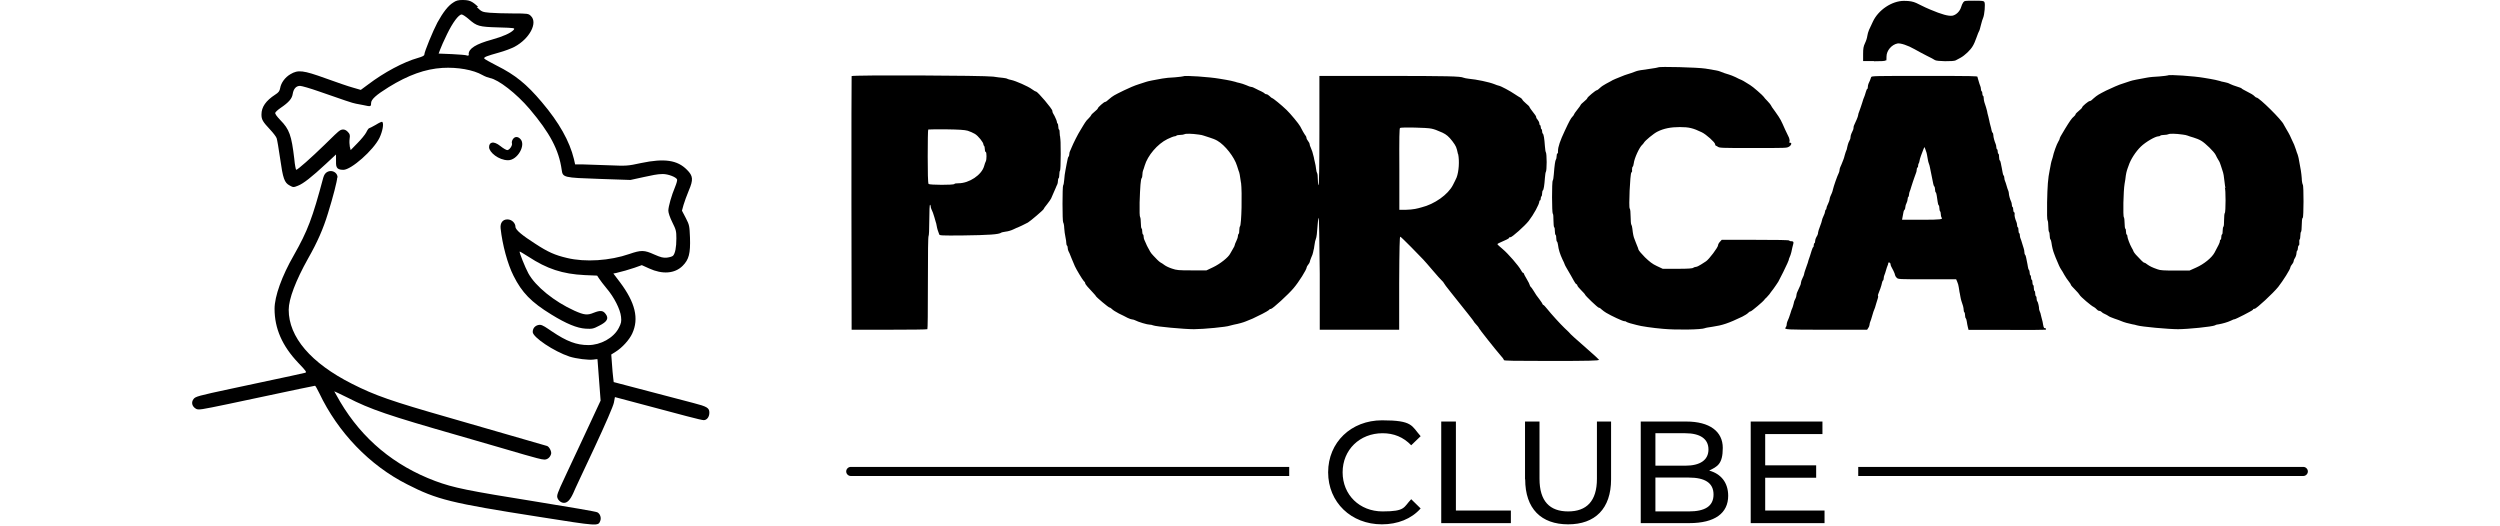
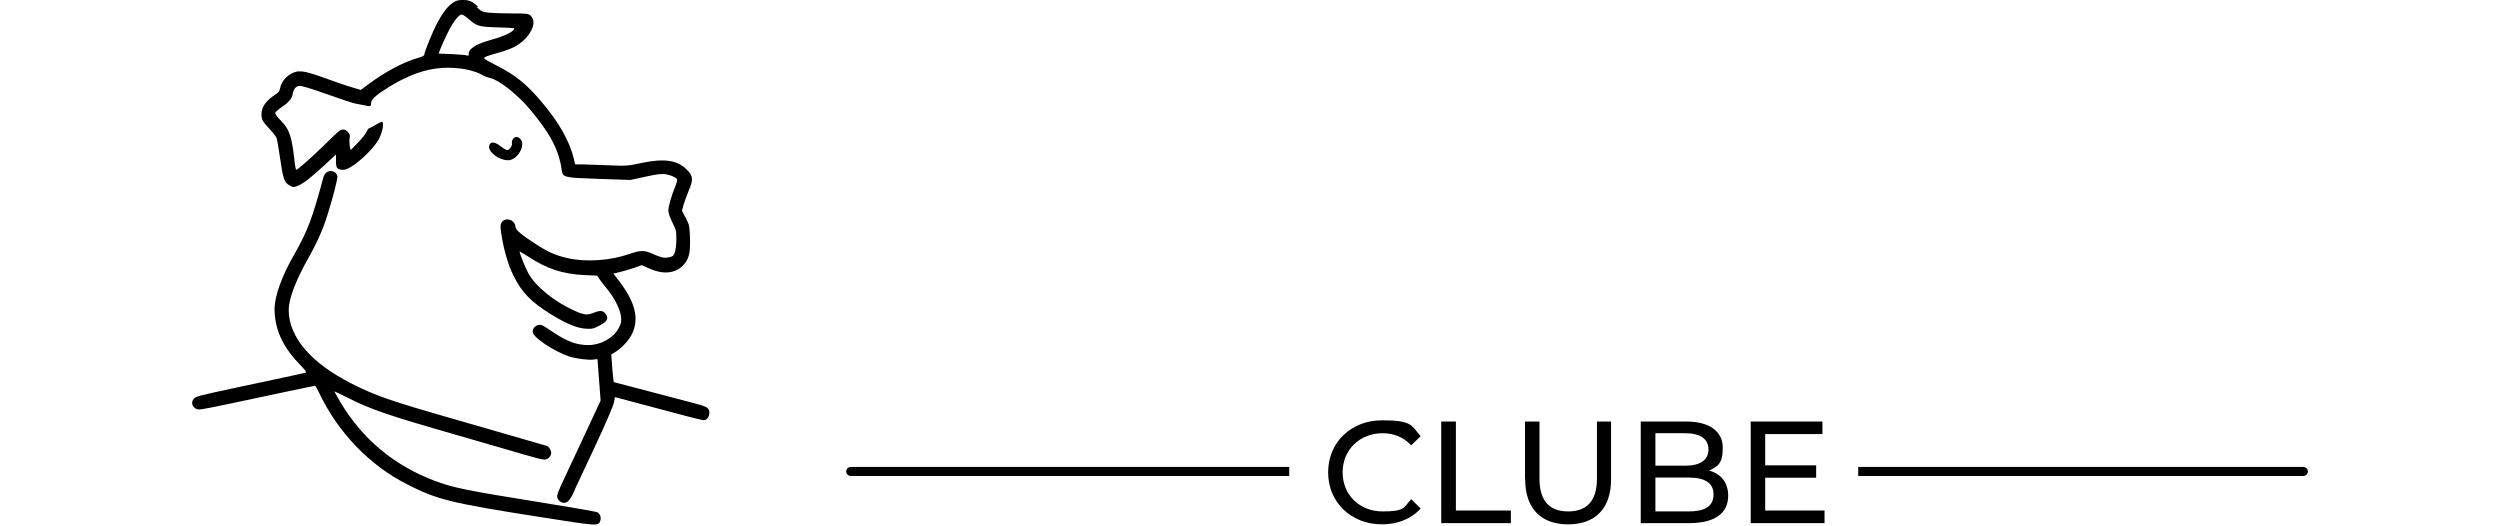
<svg xmlns="http://www.w3.org/2000/svg" fill="none" height="100%" overflow="visible" preserveAspectRatio="none" style="display: block;" viewBox="0 0 233 49" width="100%">
  <g id="Plan">
    <g id="logo_">
      <g id="Vector">
-         <path d="M174.651 5.694H173.642V5.043C173.642 4.506 173.675 4.327 173.821 4.018C173.919 3.823 174.017 3.514 174.033 3.351C174.049 3.205 174.13 2.928 174.195 2.782C174.261 2.635 174.423 2.277 174.553 2.017C175.058 0.927 176.327 0.081 177.449 0.081C178.572 0.081 178.572 0.342 179.905 0.895C180.979 1.35 181.597 1.513 181.955 1.464C182.313 1.399 182.655 1.057 182.769 0.683C182.817 0.504 182.915 0.293 182.98 0.211C183.094 0.065 183.159 0.065 183.989 0.065C184.786 0.065 184.883 0.081 184.948 0.195C185.046 0.374 184.949 1.383 184.835 1.643C184.786 1.741 184.688 2.05 184.623 2.326C184.558 2.586 184.493 2.847 184.46 2.879C184.428 2.928 184.314 3.188 184.216 3.481C184.119 3.774 183.956 4.148 183.859 4.295C183.647 4.669 183.11 5.173 182.72 5.385C182.557 5.466 182.346 5.58 182.264 5.629C182.069 5.742 180.475 5.726 180.328 5.596C180.263 5.547 179.938 5.368 179.564 5.189C179.206 5.01 178.702 4.734 178.441 4.587C177.823 4.23 177.124 4.002 176.847 4.051C176.294 4.164 175.822 4.718 175.822 5.271C175.822 5.824 175.79 5.58 175.741 5.629C175.692 5.694 175.334 5.71 174.651 5.71M166.712 24.174C166.875 23.783 166.908 23.702 166.956 23.491C166.989 23.295 167.086 22.905 167.135 22.726C167.184 22.563 167.135 22.482 166.973 22.482C166.81 22.482 166.777 22.45 166.761 22.417C166.729 22.368 165.606 22.352 163.589 22.352H160.465L160.303 22.531C160.205 22.628 160.124 22.775 160.124 22.856C160.124 23.051 159.278 24.174 159.001 24.353C158.936 24.385 158.741 24.532 158.546 24.646C158.351 24.776 158.139 24.873 158.058 24.873C157.976 24.873 157.863 24.922 157.814 24.955C157.749 25.02 157.358 25.052 156.35 25.052H154.967L154.414 24.792C153.991 24.597 153.731 24.385 153.308 23.979C152.999 23.669 152.738 23.36 152.706 23.263C152.689 23.181 152.641 23.035 152.592 22.938C152.559 22.856 152.494 22.71 152.462 22.612C152.429 22.515 152.364 22.368 152.332 22.27C152.25 22.092 152.185 21.782 152.136 21.311C152.12 21.132 152.071 20.969 152.039 20.937C152.006 20.904 151.974 20.562 151.974 20.188C151.974 19.814 151.941 19.473 151.892 19.44C151.778 19.342 151.925 16.219 152.039 16.089C152.153 15.959 152.104 15.926 152.104 15.796C152.104 15.666 152.136 15.552 152.169 15.536C152.201 15.519 152.25 15.373 152.266 15.227C152.315 14.755 152.803 13.697 153.064 13.486C153.112 13.437 153.177 13.372 153.21 13.307C153.308 13.112 154.137 12.428 154.479 12.266C155.065 11.973 155.715 11.843 156.561 11.843C157.423 11.843 157.798 11.941 158.611 12.331C159.018 12.526 159.847 13.274 159.847 13.437C159.847 13.6 159.945 13.567 160.059 13.649C160.254 13.795 160.287 13.795 163.377 13.795C166.468 13.795 166.517 13.795 166.712 13.681C166.924 13.584 167.038 13.307 166.859 13.307C166.68 13.307 166.794 13.226 166.794 13.128C166.794 13.03 166.761 12.9 166.729 12.819C166.696 12.754 166.533 12.412 166.371 12.071C166.224 11.713 166.029 11.322 165.964 11.192C165.899 11.062 165.671 10.704 165.443 10.395C165.216 10.102 165.037 9.826 165.037 9.793C165.037 9.761 164.89 9.598 164.728 9.419C164.565 9.256 164.402 9.077 164.386 9.029C164.337 8.931 163.345 8.052 163.101 7.922C162.987 7.857 162.792 7.743 162.678 7.662C162.564 7.581 162.401 7.499 162.304 7.451C162.206 7.418 161.962 7.304 161.751 7.19C161.539 7.093 161.263 6.979 161.132 6.946C160.921 6.897 160.579 6.767 160.287 6.653C160.124 6.588 159.945 6.556 158.953 6.393C158.221 6.279 154.642 6.182 154.544 6.279C154.511 6.296 154.186 6.361 153.812 6.409C152.982 6.523 152.673 6.572 152.494 6.637C152.218 6.751 151.86 6.865 151.648 6.93C151.534 6.963 151.307 7.044 151.16 7.109C151.014 7.174 150.737 7.288 150.558 7.353C150.379 7.434 150.184 7.516 150.135 7.564C150.07 7.597 149.875 7.711 149.68 7.808C149.485 7.906 149.224 8.085 149.111 8.199C148.997 8.313 148.867 8.41 148.818 8.41C148.72 8.41 147.956 9.045 147.939 9.142C147.939 9.191 147.793 9.338 147.63 9.468C147.468 9.598 147.321 9.744 147.321 9.777C147.321 9.809 147.175 10.005 146.996 10.232C146.817 10.444 146.687 10.655 146.687 10.688C146.687 10.72 146.622 10.802 146.557 10.867C146.41 11.013 146.264 11.274 145.841 12.184C145.401 13.112 145.206 13.697 145.206 14.055C145.206 14.413 145.174 14.267 145.141 14.299C145.109 14.316 145.076 14.446 145.076 14.576C145.076 14.706 145.044 14.836 145.011 14.869C144.946 14.95 144.881 15.389 144.816 16.235C144.8 16.528 144.751 16.788 144.718 16.821C144.621 16.918 144.637 19.863 144.718 19.912C144.767 19.928 144.783 20.221 144.783 20.546C144.783 20.872 144.816 21.164 144.848 21.181C144.897 21.197 144.913 21.36 144.913 21.538C144.913 21.717 144.946 21.864 144.979 21.896C145.027 21.913 145.044 22.059 145.044 22.205C145.044 22.352 145.076 22.498 145.109 22.515C145.141 22.531 145.19 22.677 145.206 22.824C145.255 23.263 145.402 23.702 145.613 24.158C145.727 24.385 145.824 24.597 145.824 24.629C145.824 24.662 145.922 24.841 146.036 25.036C146.345 25.557 146.508 25.849 146.687 26.175C146.768 26.321 146.866 26.468 146.914 26.484C146.979 26.5 147.012 26.565 147.012 26.614C147.012 26.663 147.175 26.858 147.37 27.053C147.565 27.248 147.728 27.427 147.728 27.46C147.728 27.541 148.915 28.68 149.013 28.68C149.111 28.68 149.176 28.761 149.273 28.843C149.371 28.94 149.566 29.07 149.696 29.152C150.184 29.445 151.242 29.933 151.372 29.933C151.502 29.933 151.518 29.949 151.551 29.981C151.583 30.014 151.762 30.079 151.925 30.128C152.104 30.177 152.38 30.242 152.543 30.291C152.917 30.404 154.04 30.567 154.999 30.648C156.203 30.762 158.595 30.73 158.904 30.583C158.953 30.551 159.278 30.502 159.603 30.453C160.514 30.323 161.1 30.128 162.385 29.51C162.613 29.396 162.873 29.233 162.938 29.152C163.003 29.087 163.085 29.022 163.15 29.022C163.247 29.022 164.386 28.046 164.435 27.948C164.435 27.915 164.549 27.802 164.646 27.72C164.744 27.623 164.858 27.492 164.907 27.427C164.955 27.362 165.118 27.118 165.281 26.923C165.427 26.712 165.639 26.419 165.736 26.256C165.931 25.915 166.485 24.776 166.582 24.548C166.615 24.467 166.68 24.304 166.729 24.19M98.794 12.819C98.843 12.851 98.859 13.437 98.859 14.364C98.859 15.292 98.827 15.877 98.794 15.91C98.762 15.926 98.729 16.089 98.729 16.268C98.729 16.447 98.697 16.593 98.664 16.609C98.632 16.626 98.599 16.739 98.599 16.87C98.599 17 98.567 17.13 98.534 17.195C98.501 17.26 98.436 17.39 98.404 17.488C98.371 17.585 98.257 17.813 98.176 18.008C98.095 18.204 97.997 18.415 97.965 18.496C97.932 18.578 97.753 18.822 97.591 19.033C97.412 19.245 97.265 19.456 97.265 19.489C97.265 19.554 96.029 20.611 95.801 20.741C95.557 20.872 94.89 21.197 94.858 21.197C94.825 21.197 94.662 21.278 94.451 21.376C94.256 21.473 93.93 21.571 93.735 21.587C93.54 21.62 93.345 21.652 93.312 21.685C93.101 21.848 92.19 21.913 89.668 21.945C87.716 21.961 87.57 21.945 87.537 21.848C87.521 21.782 87.472 21.652 87.439 21.571C87.374 21.425 87.293 21.067 87.277 20.937C87.277 20.888 87.244 20.79 87.212 20.692C87.179 20.595 87.114 20.383 87.082 20.237C87 19.944 86.903 19.684 86.805 19.489C86.772 19.424 86.74 19.294 86.74 19.228C86.74 19.163 86.707 19.082 86.675 19.082C86.642 19.082 86.61 19.603 86.61 20.514C86.61 21.425 86.577 21.961 86.545 21.994C86.496 22.026 86.48 23.491 86.48 26.321C86.48 29.152 86.463 30.648 86.431 30.681C86.398 30.713 84.788 30.73 82.868 30.73H79.371C79.371 30.713 79.354 18.952 79.354 18.952C79.354 12.477 79.354 7.141 79.371 7.093C79.403 6.979 91.701 7.028 92.564 7.141C92.873 7.19 93.279 7.239 93.475 7.255C93.67 7.272 93.865 7.32 93.898 7.353C93.947 7.385 94.093 7.418 94.239 7.451C94.646 7.532 95.834 8.052 96.175 8.313C96.338 8.443 96.533 8.54 96.566 8.54C96.712 8.54 98.079 10.151 98.079 10.33C98.079 10.509 98.176 10.59 98.29 10.818C98.404 11.046 98.501 11.29 98.501 11.355C98.501 11.42 98.534 11.501 98.567 11.518C98.599 11.534 98.632 11.664 98.632 11.794C98.632 11.924 98.664 12.054 98.697 12.071C98.746 12.087 98.762 12.25 98.762 12.428C98.762 12.607 98.794 12.754 98.827 12.786M91.848 14.153C91.815 14.137 91.783 14.007 91.783 13.876C91.783 13.746 91.75 13.616 91.718 13.6C91.685 13.584 91.653 13.502 91.653 13.453C91.653 13.274 91.165 12.656 90.856 12.477C90.693 12.38 90.4 12.25 90.189 12.184C89.896 12.103 89.359 12.071 88.188 12.054C87.293 12.054 86.545 12.054 86.512 12.071C86.48 12.103 86.463 13.226 86.463 14.592C86.463 15.959 86.48 17.081 86.545 17.146C86.642 17.244 88.887 17.26 88.952 17.146C88.969 17.097 89.147 17.081 89.326 17.081C90.335 17.081 91.49 16.3 91.718 15.487C91.767 15.292 91.848 15.08 91.88 15.031C91.962 14.869 91.962 14.218 91.88 14.169M148.997 33.544C149.013 33.609 148.102 33.642 144.588 33.642C141.074 33.642 140.163 33.625 140.163 33.56C140.163 33.495 140.017 33.3 139.822 33.089C139.366 32.568 137.837 30.632 137.837 30.583C137.837 30.535 137.772 30.486 137.723 30.404C137.658 30.323 137.544 30.209 137.479 30.128C137.414 30.047 137.349 29.981 137.349 29.949C137.349 29.916 136.731 29.136 135.234 27.265C134.86 26.809 134.551 26.386 134.551 26.354C134.551 26.321 134.47 26.24 134.388 26.159C134.291 26.077 133.916 25.654 133.542 25.215C133.168 24.776 132.761 24.304 132.648 24.19C132.534 24.076 132.013 23.539 131.509 23.019C130.988 22.498 130.549 22.059 130.5 22.059C130.451 22.059 130.419 23.084 130.403 26.386V30.73H123.001V25.508C122.968 22.384 122.936 20.302 122.903 20.302C122.871 20.302 122.822 20.579 122.806 20.92C122.757 21.669 122.708 22.124 122.627 22.303C122.594 22.384 122.545 22.563 122.529 22.726C122.513 22.872 122.464 23.068 122.464 23.149C122.448 23.23 122.399 23.377 122.383 23.507C122.366 23.621 122.285 23.849 122.204 24.011C122.139 24.174 122.073 24.353 122.073 24.402C122.073 24.45 122.008 24.564 121.927 24.662C121.846 24.759 121.781 24.873 121.781 24.922C121.781 25.117 121.049 26.289 120.561 26.858C120.089 27.427 118.592 28.794 118.446 28.794C118.299 28.794 118.332 28.843 118.267 28.892C118.12 29.022 117.258 29.461 116.754 29.689C116.526 29.786 116.233 29.9 116.119 29.949C115.892 30.047 115.436 30.177 114.997 30.258C114.851 30.291 114.672 30.339 114.607 30.356C114.346 30.47 112.15 30.681 111.272 30.681C110.361 30.681 107.725 30.437 107.465 30.323C107.367 30.274 107.237 30.258 107.156 30.258C106.928 30.258 106.099 30.014 105.757 29.835C105.692 29.802 105.578 29.77 105.513 29.77C105.448 29.77 105.253 29.705 105.09 29.624C104.927 29.542 104.569 29.347 104.277 29.217C104 29.07 103.707 28.892 103.642 28.81C103.561 28.729 103.463 28.664 103.414 28.664C103.317 28.664 102.178 27.704 102.129 27.59C102.129 27.558 101.999 27.427 101.885 27.297C101.446 26.842 101.137 26.484 101.137 26.402C101.137 26.321 101.088 26.256 101.007 26.191C100.86 26.028 100.307 25.101 100.177 24.808C100.096 24.629 99.982 24.353 99.868 24.076C99.705 23.653 99.64 23.507 99.575 23.393C99.543 23.328 99.51 23.198 99.51 23.1C99.51 23.003 99.478 22.905 99.445 22.889C99.412 22.872 99.38 22.759 99.38 22.661C99.38 22.563 99.347 22.287 99.299 22.092C99.25 21.88 99.201 21.506 99.185 21.246C99.185 21.002 99.12 20.758 99.087 20.725C99.006 20.628 99.006 17.358 99.087 17.276C99.12 17.244 99.168 17.016 99.185 16.756C99.201 16.495 99.25 16.105 99.299 15.877C99.347 15.649 99.396 15.373 99.412 15.275C99.494 14.82 99.543 14.641 99.591 14.592C99.624 14.576 99.656 14.478 99.656 14.381C99.656 14.283 99.689 14.153 99.722 14.088C99.754 14.023 99.819 13.893 99.852 13.795C100.047 13.323 100.454 12.51 100.714 12.103C100.86 11.843 101.056 11.55 101.121 11.436C101.186 11.322 101.348 11.127 101.478 11.013C101.592 10.899 101.706 10.753 101.706 10.72C101.706 10.688 101.853 10.541 102.015 10.411C102.178 10.281 102.324 10.135 102.324 10.086C102.324 10.005 102.894 9.5 102.991 9.5C103.089 9.5 103.187 9.386 103.366 9.24C103.756 8.915 103.788 8.898 104.748 8.427C105.171 8.215 105.789 7.955 106.115 7.857C106.44 7.743 106.766 7.646 106.814 7.63C106.928 7.581 107.644 7.434 108.327 7.32C108.555 7.272 109.092 7.223 109.498 7.207C109.905 7.174 110.263 7.125 110.296 7.109C110.393 7.011 112.752 7.174 113.663 7.337C114.59 7.483 115.062 7.597 115.143 7.63C115.192 7.662 115.355 7.695 115.501 7.727C115.664 7.76 115.957 7.857 116.152 7.939C116.347 8.036 116.559 8.101 116.608 8.101C116.705 8.101 116.819 8.15 117.128 8.313C117.193 8.345 117.372 8.443 117.535 8.508C117.697 8.589 117.844 8.671 117.876 8.719C117.893 8.752 117.974 8.785 118.039 8.785C118.104 8.785 118.234 8.866 118.332 8.963C118.43 9.061 118.527 9.142 118.56 9.142C118.641 9.142 119.438 9.793 119.91 10.249C120.268 10.59 121.049 11.534 121.179 11.778C121.228 11.859 121.341 12.071 121.439 12.266C121.553 12.461 121.667 12.64 121.699 12.672C121.732 12.721 121.764 12.786 121.764 12.851C121.764 12.916 121.829 13.047 121.911 13.144C121.992 13.242 122.057 13.372 122.057 13.437C122.057 13.502 122.106 13.649 122.171 13.779C122.269 13.99 122.35 14.234 122.448 14.657C122.448 14.739 122.513 14.934 122.545 15.113C122.594 15.292 122.643 15.568 122.659 15.747C122.675 15.926 122.724 16.089 122.757 16.138C122.789 16.17 122.822 16.43 122.822 16.707C122.822 16.983 122.854 17.244 122.887 17.26C122.936 17.293 122.968 15.552 122.968 12.184V7.076C122.984 7.076 128.987 7.076 128.987 7.076C134.958 7.076 136.129 7.109 136.389 7.239C136.47 7.272 136.698 7.32 136.877 7.337C137.609 7.402 138.781 7.646 139.269 7.841C139.415 7.906 139.61 7.971 139.692 7.987C139.887 8.02 140.765 8.492 141.188 8.785C141.4 8.931 141.627 9.061 141.709 9.11C141.774 9.142 141.855 9.224 141.888 9.289C141.904 9.354 142.067 9.5 142.229 9.647C142.392 9.777 142.538 9.923 142.538 9.956C142.538 9.988 142.62 10.102 142.701 10.216C143.108 10.737 143.173 10.834 143.173 10.916C143.173 10.997 143.238 11.078 143.319 11.176C143.401 11.274 143.466 11.42 143.466 11.501C143.466 11.583 143.498 11.664 143.531 11.664C143.563 11.664 143.596 11.745 143.596 11.827C143.596 11.908 143.628 12.022 143.661 12.038C143.71 12.054 143.726 12.152 143.726 12.25C143.726 12.347 143.758 12.428 143.791 12.461C143.872 12.51 143.937 12.916 143.986 13.632C144.002 13.925 144.051 14.185 144.084 14.218C144.116 14.267 144.149 14.657 144.149 15.113C144.149 15.568 144.116 15.959 144.084 15.991C144.051 16.024 144.002 16.3 143.986 16.577C143.937 17.276 143.872 17.699 143.791 17.748C143.758 17.764 143.726 17.895 143.726 18.025C143.726 18.155 143.693 18.285 143.661 18.301C143.628 18.317 143.596 18.415 143.596 18.513C143.596 18.61 143.563 18.675 143.531 18.675C143.498 18.675 143.466 18.724 143.466 18.773C143.466 19.033 142.929 20.009 142.473 20.595C142.099 21.067 140.928 22.108 140.781 22.108C140.635 22.108 140.651 22.14 140.635 22.189C140.586 22.254 140.424 22.336 139.757 22.628C139.643 22.677 139.561 22.726 139.561 22.759C139.561 22.791 139.773 22.986 140.049 23.214C140.554 23.637 141.53 24.759 141.758 25.182C141.823 25.313 141.904 25.427 141.953 25.427C142.002 25.427 142.018 25.459 142.018 25.491C142.018 25.524 142.148 25.768 142.294 26.012C142.441 26.256 142.571 26.516 142.571 26.565C142.571 26.614 142.62 26.695 142.669 26.744C142.734 26.793 142.847 26.972 142.961 27.151C143.059 27.33 143.287 27.671 143.466 27.883C143.628 28.094 143.775 28.322 143.775 28.355C143.775 28.387 143.807 28.42 143.84 28.42C143.872 28.42 144.035 28.582 144.198 28.794C144.572 29.266 145.418 30.193 145.808 30.567C145.971 30.713 146.15 30.892 146.199 30.941C146.345 31.137 146.866 31.592 147.923 32.519C148.525 33.04 149.013 33.495 149.045 33.544M115.664 17.065C115.566 16.349 115.518 16.073 115.436 15.91C115.404 15.829 115.339 15.633 115.29 15.454C115.046 14.641 114.167 13.518 113.452 13.112C113.289 13.014 112.964 12.884 112.736 12.819C112.508 12.754 112.264 12.672 112.183 12.64C112.101 12.607 111.906 12.559 111.727 12.542C111.06 12.445 110.491 12.445 110.393 12.51C110.344 12.542 110.149 12.575 109.987 12.575C109.824 12.575 109.677 12.607 109.645 12.64C109.629 12.672 109.531 12.705 109.466 12.705C109.401 12.705 109.092 12.819 108.799 12.965C107.872 13.421 106.961 14.495 106.684 15.438C106.635 15.617 106.57 15.812 106.538 15.877C106.505 15.942 106.473 16.121 106.473 16.268C106.473 16.414 106.44 16.561 106.408 16.593C106.31 16.691 106.261 17.39 106.212 18.87C106.196 19.716 106.212 20.188 106.261 20.237C106.294 20.27 106.326 20.514 106.326 20.774C106.326 21.034 106.359 21.278 106.391 21.294C106.44 21.311 106.456 21.441 106.456 21.571C106.456 21.701 106.489 21.831 106.521 21.848C106.57 21.864 106.587 21.961 106.587 22.059C106.587 22.157 106.619 22.287 106.652 22.352C106.684 22.417 106.749 22.563 106.798 22.677C106.847 22.791 106.928 22.986 106.993 23.084C107.058 23.181 107.14 23.36 107.188 23.442C107.237 23.539 107.367 23.702 107.481 23.816C107.595 23.93 107.758 24.109 107.855 24.206C107.953 24.32 108.099 24.418 108.165 24.467C108.246 24.499 108.409 24.613 108.539 24.711C108.669 24.808 108.978 24.955 109.238 25.036C109.661 25.182 109.824 25.199 111.076 25.199H112.443L113.061 24.906C113.712 24.597 114.493 23.979 114.655 23.637C114.704 23.539 114.834 23.328 114.916 23.181C115.013 23.035 115.078 22.889 115.078 22.84C115.078 22.791 115.143 22.628 115.225 22.466C115.306 22.303 115.371 22.108 115.371 22.01C115.371 21.913 115.404 21.831 115.436 21.799C115.485 21.782 115.501 21.62 115.501 21.457C115.501 21.294 115.534 21.132 115.566 21.099C115.713 20.937 115.778 17.927 115.664 17M135.885 14.364C135.738 13.697 135.722 13.649 135.364 13.161C135.023 12.721 134.811 12.542 134.437 12.363C133.884 12.119 133.705 12.054 133.412 11.989C133.022 11.892 130.598 11.843 130.484 11.924C130.419 11.973 130.403 12.786 130.419 15.763V19.554C130.435 19.554 131.004 19.554 131.004 19.554C131.314 19.554 131.704 19.505 131.883 19.473C132.062 19.44 132.322 19.375 132.485 19.326C133.689 19.033 134.958 18.139 135.413 17.244C135.559 16.967 135.706 16.658 135.755 16.544C135.966 15.991 136.031 15.015 135.901 14.364M190.658 30.6C190.707 30.665 190.707 30.697 190.642 30.73C190.577 30.746 188.95 30.762 186.998 30.746H183.468C183.468 30.73 183.403 30.486 183.403 30.486C183.371 30.356 183.322 30.112 183.305 29.965C183.289 29.819 183.24 29.689 183.208 29.656C183.175 29.64 183.143 29.51 183.143 29.38C183.143 29.249 183.11 29.119 183.078 29.103C183.045 29.087 183.013 28.973 183.013 28.875C183.013 28.696 182.931 28.387 182.801 28.046C182.769 27.964 182.736 27.785 182.704 27.623C182.687 27.476 182.638 27.281 182.622 27.2C182.622 27.118 182.573 26.939 182.557 26.777C182.541 26.63 182.476 26.386 182.411 26.256L182.313 26.028H179.613C176.928 26.028 176.912 26.028 176.766 25.882C176.684 25.801 176.619 25.687 176.619 25.638C176.619 25.589 176.554 25.41 176.473 25.247C176.392 25.101 176.294 24.906 176.262 24.841C176.229 24.776 176.196 24.678 176.196 24.613C176.196 24.548 176.148 24.499 176.099 24.467C176.034 24.45 175.985 24.467 175.985 24.532C175.985 24.597 175.952 24.694 175.92 24.759C175.887 24.825 175.822 25.02 175.773 25.199C175.725 25.378 175.66 25.573 175.627 25.638C175.595 25.703 175.562 25.833 175.562 25.931C175.562 26.028 175.529 26.126 175.497 26.142C175.464 26.159 175.416 26.272 175.399 26.37C175.367 26.581 175.155 27.183 175.058 27.395C175.025 27.46 175.009 27.541 175.041 27.59C175.058 27.623 175.041 27.72 175.009 27.818C174.976 27.915 174.911 28.127 174.862 28.29C174.781 28.599 174.732 28.745 174.602 29.054C174.57 29.152 174.505 29.363 174.456 29.542C174.407 29.721 174.342 29.916 174.309 29.981C174.277 30.047 174.244 30.177 174.244 30.242C174.244 30.307 174.195 30.47 174.13 30.551L174.017 30.73H170.226C166.468 30.73 166.224 30.73 166.436 30.502C166.468 30.453 166.517 30.356 166.517 30.258C166.517 30.16 166.55 30.047 166.582 29.965C166.68 29.754 166.777 29.51 166.875 29.184C166.924 29.005 166.989 28.826 167.005 28.794C167.054 28.729 167.152 28.387 167.184 28.241C167.184 28.143 167.282 27.915 167.363 27.769C167.396 27.704 167.428 27.574 167.428 27.509C167.428 27.444 167.461 27.314 167.493 27.248C167.526 27.183 167.591 27.037 167.64 26.923C167.688 26.809 167.753 26.663 167.786 26.598C167.819 26.533 167.851 26.419 167.851 26.337C167.851 26.256 167.916 26.077 167.997 25.915C168.079 25.768 168.144 25.589 168.144 25.54C168.144 25.459 168.258 25.134 168.42 24.678C168.453 24.597 168.518 24.418 168.551 24.255C168.599 24.109 168.664 23.914 168.697 23.832C168.73 23.751 168.795 23.539 168.843 23.36C168.908 23.181 168.957 23.035 168.99 23.035C169.022 23.035 169.039 22.954 169.039 22.872C169.039 22.791 169.071 22.677 169.104 22.661C169.152 22.645 169.169 22.563 169.169 22.482C169.169 22.401 169.201 22.287 169.234 22.205C169.283 22.124 169.331 21.994 169.38 21.929C169.429 21.848 169.445 21.734 169.445 21.669C169.445 21.604 169.527 21.343 169.624 21.099C169.722 20.855 169.803 20.595 169.803 20.546C169.803 20.497 169.868 20.302 169.95 20.139C170.031 19.993 170.096 19.782 170.096 19.716C170.096 19.651 170.129 19.554 170.161 19.538C170.21 19.521 170.226 19.44 170.226 19.391C170.226 19.342 170.291 19.147 170.373 19.001C170.454 18.838 170.519 18.643 170.519 18.578C170.519 18.513 170.552 18.399 170.584 18.317C170.698 18.09 170.796 17.846 170.828 17.667C170.893 17.374 171.235 16.382 171.381 16.105C171.414 16.04 171.446 15.91 171.446 15.845C171.446 15.78 171.479 15.649 171.511 15.584C171.56 15.471 171.658 15.275 171.788 14.918C171.82 14.836 171.902 14.625 171.934 14.446C171.983 14.267 172.048 14.088 172.064 14.055C172.097 14.007 172.146 13.86 172.162 13.714C172.195 13.567 172.243 13.388 172.276 13.307C172.308 13.226 172.373 13.112 172.406 13.03C172.455 12.949 172.471 12.819 172.471 12.754C172.471 12.689 172.504 12.542 172.552 12.445C172.715 12.103 172.748 12.038 172.748 11.908C172.748 11.778 172.78 11.713 172.813 11.648C172.959 11.355 173.171 10.851 173.171 10.769C173.171 10.688 173.219 10.525 173.301 10.33C173.366 10.135 173.496 9.793 173.561 9.565C173.626 9.338 173.707 9.094 173.74 9.045C173.773 8.98 173.838 8.785 173.886 8.606C173.935 8.427 174 8.28 174.033 8.28C174.065 8.28 174.082 8.199 174.082 8.101C174.082 8.004 174.114 7.874 174.147 7.792C174.228 7.646 174.342 7.353 174.391 7.19C174.423 7.076 174.732 7.076 179.352 7.076C183.972 7.076 184.282 7.093 184.298 7.158C184.298 7.207 184.363 7.385 184.412 7.564C184.46 7.743 184.526 7.939 184.558 8.004C184.591 8.069 184.623 8.215 184.623 8.296C184.623 8.378 184.656 8.492 184.688 8.508C184.737 8.524 184.753 8.622 184.753 8.719C184.753 8.817 184.786 8.915 184.818 8.931C184.867 8.947 184.883 9.061 184.883 9.159C184.883 9.338 184.965 9.647 185.095 9.988C185.127 10.07 185.16 10.216 185.193 10.346C185.209 10.46 185.258 10.688 185.306 10.834C185.339 10.981 185.388 11.176 185.404 11.257C185.404 11.339 185.469 11.518 185.502 11.68C185.55 11.827 185.599 12.054 185.615 12.152C185.632 12.25 185.681 12.363 185.713 12.38C185.746 12.396 185.778 12.494 185.778 12.591C185.778 12.786 185.892 13.177 185.99 13.405C186.022 13.47 186.055 13.6 186.055 13.697C186.055 13.795 186.087 13.893 186.12 13.909C186.169 13.925 186.185 14.023 186.185 14.12C186.185 14.218 186.217 14.316 186.25 14.332C186.299 14.348 186.315 14.495 186.315 14.641C186.315 14.787 186.348 14.934 186.38 14.95C186.413 14.966 186.461 15.096 186.478 15.21C186.494 15.34 186.543 15.519 186.559 15.617C186.575 15.715 186.608 15.91 186.64 16.056C186.657 16.203 186.705 16.333 186.738 16.365C186.77 16.382 186.803 16.479 186.803 16.577C186.803 16.674 186.836 16.805 186.868 16.87C186.901 16.935 186.966 17.13 187.015 17.309C187.063 17.488 187.128 17.683 187.161 17.748C187.193 17.813 187.226 17.943 187.226 18.025C187.226 18.187 187.34 18.594 187.437 18.789C187.47 18.854 187.503 18.984 187.503 19.082C187.503 19.18 187.535 19.277 187.568 19.294C187.616 19.31 187.633 19.424 187.633 19.538C187.633 19.651 187.665 19.765 187.714 19.782C187.763 19.798 187.779 19.895 187.763 19.96C187.73 20.091 187.812 20.416 187.926 20.676C187.958 20.741 187.991 20.872 187.991 20.969C187.991 21.067 188.023 21.164 188.056 21.181C188.104 21.197 188.121 21.327 188.121 21.457C188.121 21.587 188.153 21.717 188.186 21.734C188.235 21.75 188.251 21.848 188.251 21.945C188.251 22.043 188.283 22.173 188.316 22.238C188.348 22.303 188.414 22.498 188.462 22.677C188.511 22.856 188.576 23.068 188.609 23.149C188.641 23.247 188.674 23.393 188.674 23.507C188.674 23.621 188.706 23.718 188.739 23.751C188.771 23.767 188.82 23.897 188.836 24.011C188.853 24.141 188.902 24.32 188.918 24.418C188.934 24.515 188.983 24.711 188.999 24.857C189.015 25.003 189.064 25.134 189.097 25.166C189.129 25.182 189.162 25.296 189.162 25.41C189.162 25.524 189.194 25.638 189.227 25.654C189.276 25.671 189.292 25.768 189.292 25.866C189.292 25.963 189.325 26.061 189.357 26.077C189.406 26.093 189.422 26.207 189.422 26.321C189.422 26.435 189.455 26.549 189.487 26.565C189.536 26.581 189.552 26.712 189.552 26.842C189.552 26.972 189.585 27.102 189.617 27.118C189.666 27.135 189.682 27.248 189.682 27.362C189.682 27.476 189.715 27.59 189.747 27.606C189.796 27.623 189.813 27.736 189.813 27.85C189.813 27.964 189.845 28.062 189.878 28.094C189.943 28.127 190.057 28.664 190.04 28.778C190.04 28.81 190.057 28.924 190.105 29.022C190.154 29.136 190.203 29.266 190.203 29.331C190.203 29.38 190.268 29.558 190.301 29.721C190.349 29.868 190.398 30.112 190.414 30.242C190.431 30.372 190.48 30.535 190.512 30.567M180.963 20.27C180.914 20.221 180.882 20.091 180.882 19.96C180.882 19.83 180.849 19.716 180.816 19.684C180.784 19.668 180.751 19.538 180.751 19.407C180.751 19.277 180.719 19.147 180.686 19.131C180.654 19.115 180.605 18.968 180.589 18.805C180.572 18.659 180.524 18.399 180.507 18.252C180.491 18.106 180.442 17.943 180.41 17.927C180.377 17.911 180.345 17.781 180.345 17.651C180.345 17.52 180.312 17.406 180.28 17.374C180.247 17.358 180.198 17.244 180.182 17.146C180.084 16.674 179.922 15.812 179.873 15.617C179.857 15.503 179.808 15.34 179.775 15.259C179.743 15.178 179.694 15.015 179.678 14.885C179.661 14.771 179.613 14.56 179.596 14.429C179.58 14.316 179.531 14.137 179.499 14.072C179.466 13.99 179.417 13.86 179.401 13.795C179.385 13.681 179.352 13.697 179.271 13.893C179.125 14.251 178.913 14.82 178.897 14.999C178.897 15.08 178.848 15.194 178.816 15.243C178.783 15.292 178.767 15.389 178.767 15.454C178.767 15.519 178.767 15.585 178.702 15.617C178.669 15.633 178.637 15.731 178.637 15.829C178.637 15.926 178.604 16.056 178.572 16.121C178.539 16.186 178.474 16.365 178.425 16.528C178.376 16.674 178.311 16.87 178.279 16.951C178.246 17.032 178.181 17.227 178.132 17.406C178.084 17.585 178.018 17.781 177.986 17.846C177.953 17.911 177.921 18.057 177.921 18.139C177.921 18.22 177.888 18.334 177.856 18.35C177.823 18.366 177.791 18.464 177.791 18.561C177.791 18.659 177.742 18.822 177.693 18.919C177.628 19.033 177.579 19.196 177.579 19.294C177.579 19.391 177.547 19.505 177.498 19.554C177.433 19.619 177.4 19.7 177.319 20.221L177.27 20.481H179.092C180.898 20.481 181.142 20.448 180.93 20.253M214.588 20.335C214.556 20.351 214.523 20.644 214.523 20.969C214.523 21.294 214.491 21.587 214.458 21.604C214.426 21.62 214.393 21.782 214.393 21.961C214.393 22.14 214.361 22.287 214.328 22.319C214.296 22.336 214.279 22.466 214.296 22.596C214.312 22.726 214.296 22.856 214.247 22.872C214.198 22.905 214.165 23.019 214.165 23.116C214.165 23.214 214.133 23.344 214.1 23.36C214.068 23.377 214.035 23.474 214.035 23.572C214.035 23.669 214.003 23.8 213.97 23.881C213.938 23.962 213.873 24.093 213.824 24.158C213.791 24.239 213.759 24.337 213.759 24.385C213.759 24.434 213.694 24.548 213.612 24.646C213.531 24.743 213.466 24.857 213.466 24.906C213.466 25.085 212.783 26.159 212.327 26.744C211.855 27.33 210.294 28.778 210.131 28.778C209.968 28.778 210.017 28.826 209.968 28.875C209.887 28.973 208.358 29.754 208.26 29.754C208.163 29.754 208.081 29.819 207.919 29.884C207.61 30.03 207.154 30.16 206.78 30.226C206.666 30.226 206.503 30.274 206.438 30.323C206.162 30.453 203.884 30.681 202.989 30.681C202.095 30.681 199.59 30.453 199.167 30.323C199.036 30.274 198.841 30.242 198.744 30.226C198.402 30.16 197.93 30.03 197.719 29.933C197.605 29.884 197.312 29.77 197.052 29.689C196.808 29.607 196.547 29.493 196.499 29.445C196.434 29.396 196.287 29.314 196.173 29.266C196.043 29.217 195.913 29.136 195.864 29.07C195.815 29.022 195.734 28.973 195.653 28.973C195.571 28.973 195.474 28.908 195.409 28.826C195.344 28.745 195.213 28.648 195.148 28.615C194.953 28.55 193.863 27.623 193.814 27.476C193.798 27.427 193.603 27.2 193.391 26.988C193.18 26.777 193.001 26.581 193.001 26.533C193.001 26.484 192.903 26.354 192.806 26.224C192.692 26.093 192.513 25.817 192.399 25.622C192.302 25.427 192.155 25.199 192.09 25.101C191.96 24.906 191.879 24.711 191.586 24.011C191.553 23.914 191.488 23.767 191.456 23.669C191.342 23.393 191.244 22.986 191.195 22.612C191.179 22.466 191.13 22.336 191.098 22.303C191.065 22.287 191.033 22.124 191.033 21.961C191.033 21.799 191 21.636 190.968 21.604C190.935 21.587 190.903 21.343 190.903 21.083C190.903 20.823 190.87 20.579 190.837 20.546C190.789 20.497 190.772 19.928 190.789 18.854C190.821 17.325 190.87 16.626 191.033 15.845C191.065 15.649 191.13 15.389 191.147 15.243C191.179 15.113 191.212 14.95 191.244 14.885C191.26 14.836 191.293 14.739 191.309 14.674C191.391 14.251 191.683 13.437 191.846 13.177C191.911 13.079 191.96 12.965 191.96 12.933C191.96 12.851 192.058 12.672 192.464 12.005C192.871 11.339 193.099 10.997 193.278 10.867C193.359 10.802 193.44 10.704 193.44 10.655C193.44 10.607 193.587 10.46 193.749 10.33C193.912 10.2 194.058 10.053 194.058 10.005C194.058 9.907 194.644 9.419 194.758 9.419C194.872 9.419 194.969 9.305 195.132 9.159C195.474 8.866 195.588 8.801 196.287 8.443C196.791 8.199 197.572 7.857 197.833 7.792C197.946 7.76 198.093 7.711 198.565 7.548C198.679 7.499 199.427 7.353 200.078 7.239C200.305 7.19 200.842 7.141 201.249 7.125C201.656 7.093 202.013 7.044 202.046 7.028C202.144 6.93 204.502 7.093 205.413 7.255C206.341 7.402 206.812 7.516 206.894 7.548C206.943 7.581 207.105 7.613 207.284 7.646C207.463 7.678 207.707 7.743 207.837 7.825C207.967 7.89 208.26 8.004 208.488 8.069C208.716 8.134 208.911 8.215 208.927 8.248C208.927 8.28 209.188 8.41 209.464 8.557C209.741 8.687 210.033 8.866 210.099 8.947C210.18 9.029 210.261 9.094 210.31 9.094C210.554 9.094 212.685 11.192 212.848 11.615C212.88 11.664 212.994 11.875 213.108 12.071C213.222 12.266 213.368 12.51 213.417 12.624C213.466 12.738 213.547 12.9 213.58 12.982C213.775 13.372 213.873 13.6 213.986 13.958C214.035 14.104 214.084 14.299 214.133 14.381C214.165 14.462 214.198 14.608 214.231 14.739C214.247 14.852 214.279 15.015 214.296 15.096C214.409 15.649 214.491 16.154 214.523 16.609C214.523 16.902 214.588 17.162 214.621 17.211C214.719 17.309 214.702 20.253 214.621 20.302M207.431 17.52C207.398 17.488 207.349 17.26 207.333 17C207.284 16.479 207.219 16.121 207.138 15.91C207.105 15.829 207.04 15.633 206.991 15.454C206.943 15.275 206.845 15.031 206.747 14.901C206.666 14.771 206.552 14.56 206.503 14.446C206.357 14.137 205.527 13.339 205.169 13.128C204.99 13.014 204.665 12.884 204.437 12.819C204.21 12.754 203.949 12.672 203.884 12.64C203.803 12.607 203.608 12.559 203.429 12.542C202.762 12.445 202.192 12.445 202.095 12.51C202.046 12.542 201.851 12.575 201.688 12.575C201.525 12.575 201.379 12.607 201.346 12.64C201.33 12.672 201.249 12.705 201.167 12.705C200.875 12.705 199.98 13.226 199.524 13.665C199.053 14.12 198.565 14.869 198.386 15.438C198.321 15.617 198.239 15.829 198.223 15.91C198.19 15.991 198.158 16.186 198.125 16.365C198.109 16.544 198.06 16.886 198.012 17.13C197.898 17.781 197.849 20.156 197.946 20.253C197.979 20.286 198.012 20.53 198.012 20.79C198.012 21.05 198.044 21.294 198.077 21.311C198.125 21.327 198.142 21.457 198.142 21.587C198.142 21.717 198.174 21.848 198.207 21.864C198.256 21.88 198.272 21.961 198.272 22.026C198.272 22.173 198.5 22.791 198.679 23.1C198.744 23.198 198.825 23.36 198.857 23.458C198.939 23.605 199.069 23.767 199.589 24.288C199.703 24.402 199.801 24.483 199.85 24.483C199.899 24.483 200.012 24.548 200.126 24.646C200.354 24.808 200.566 24.922 201.086 25.101C201.33 25.199 201.672 25.215 202.729 25.215H204.063L204.681 24.938C205.413 24.613 206.129 24.027 206.389 23.556C206.747 22.905 206.894 22.596 206.894 22.482C206.894 22.368 206.926 22.352 206.959 22.336C207.008 22.319 207.024 22.205 207.024 22.092C207.024 21.978 207.056 21.864 207.089 21.848C207.138 21.831 207.154 21.669 207.154 21.49C207.154 21.311 207.187 21.164 207.219 21.132C207.268 21.116 207.284 20.823 207.284 20.497C207.284 20.172 207.317 19.879 207.349 19.863C207.447 19.798 207.447 17.569 207.349 17.471" fill="black" />
        <path d="M123.782 44.02C123.782 41.222 125.929 39.173 128.808 39.173C131.688 39.173 131.541 39.677 132.404 40.653L131.525 41.499C130.793 40.734 129.898 40.377 128.857 40.377C126.726 40.377 125.132 41.922 125.132 44.02C125.132 46.119 126.71 47.664 128.857 47.664C131.005 47.664 130.793 47.29 131.525 46.526L132.404 47.388C131.541 48.364 130.256 48.868 128.792 48.868C125.929 48.868 123.782 46.819 123.782 44.02ZM135.69 39.287V47.583H140.814V48.755H134.323V39.287H135.69ZM142.132 44.671V39.287H143.482V44.622C143.482 46.721 144.442 47.664 146.15 47.664C147.858 47.664 148.834 46.721 148.834 44.622V39.287H150.152V44.671C150.152 47.42 148.655 48.868 146.15 48.868C143.645 48.868 142.148 47.42 142.148 44.671M161.067 46.2C161.067 47.827 159.831 48.755 157.44 48.755H152.917V39.287H157.163C159.343 39.287 160.563 40.214 160.563 41.743C160.563 43.272 160.043 43.484 159.294 43.858C160.368 44.151 161.067 44.948 161.067 46.217M154.284 40.377V43.402H157.066C158.448 43.402 159.229 42.882 159.229 41.889C159.229 40.897 158.448 40.377 157.066 40.377H154.284ZM159.701 46.087C159.701 44.997 158.887 44.509 157.391 44.509H154.284V47.664H157.391C158.887 47.664 159.701 47.193 159.701 46.087ZM170.047 47.583V48.755H163.166V39.287H169.852V40.458H164.516V43.37H169.266V44.525H164.516V47.583H170.047Z" fill="black" />
        <path d="M120.154 43.516H79.289C79.061 43.516 78.866 43.711 78.866 43.939C78.866 44.167 79.061 44.362 79.289 44.362H120.154V43.516Z" fill="black" />
        <path d="M214.67 43.516H173.187V44.362H214.67C214.898 44.362 215.093 44.167 215.093 43.939C215.093 43.711 214.898 43.516 214.67 43.516Z" fill="black" />
        <path d="M43.679 5.043C43.679 4.522 44.362 4.099 45.843 3.693C46.884 3.4 47.583 3.091 47.86 2.798C48.023 2.603 48.006 2.603 46.444 2.554C44.639 2.505 44.444 2.44 43.695 1.789C43.435 1.562 43.126 1.35 43.028 1.35C42.752 1.35 42.199 2.082 41.662 3.188C41.385 3.758 41.092 4.409 41.027 4.604L40.881 4.994L42.117 5.043C42.801 5.076 43.435 5.124 43.533 5.173C43.565 5.173 43.598 5.189 43.614 5.189C43.663 5.189 43.695 5.141 43.695 5.043M44.444 0.667C44.899 1.106 44.948 1.122 45.647 1.188C46.038 1.22 47.014 1.253 47.811 1.253C49.21 1.253 49.259 1.269 49.487 1.497C50.137 2.131 49.356 3.611 47.957 4.36C47.648 4.522 46.998 4.766 46.51 4.897C45.355 5.222 45.094 5.32 45.127 5.45C45.143 5.499 45.68 5.808 46.298 6.117C48.023 6.979 49.08 7.841 50.495 9.517C52.122 11.436 53.082 13.161 53.489 14.82L53.602 15.324H54.367C54.79 15.341 55.88 15.373 56.791 15.406C58.385 15.471 58.483 15.471 59.752 15.194C61.931 14.739 63.135 14.918 64.03 15.829C64.599 16.398 64.632 16.74 64.193 17.764C64.014 18.204 63.786 18.806 63.705 19.098L63.558 19.635L63.916 20.319C64.258 20.985 64.258 21.05 64.307 22.14C64.355 23.621 64.209 24.19 63.623 24.776C62.891 25.508 61.736 25.589 60.5 25.02L59.817 24.711L59.133 24.955C58.499 25.166 58.092 25.28 57.425 25.443L57.165 25.492L57.783 26.305C59.199 28.192 59.573 29.689 58.922 31.088C58.662 31.657 57.995 32.405 57.36 32.796L56.97 33.04L57.035 33.918C57.067 34.39 57.116 34.976 57.149 35.203L57.197 35.61L57.816 35.773C58.776 36.033 63.493 37.27 64.632 37.562C65.901 37.888 66.112 38.018 66.112 38.457C66.112 38.896 65.852 39.157 65.592 39.157C65.331 39.157 63.607 38.685 59.573 37.611L57.311 37.009L57.214 37.53C57.149 37.855 56.449 39.482 55.376 41.776C54.416 43.825 53.521 45.712 53.423 45.973C53.131 46.607 52.87 46.867 52.561 46.867C52.252 46.867 51.927 46.558 51.927 46.249C51.927 45.94 52.399 45.013 52.968 43.777C53.537 42.556 54.465 40.604 55.001 39.433L55.977 37.335L55.831 35.415C55.75 34.374 55.685 33.495 55.685 33.479C55.685 33.463 55.522 33.479 55.31 33.512C54.855 33.577 53.7 33.43 53.082 33.235C51.618 32.747 49.649 31.429 49.649 30.941C49.649 30.453 50.056 30.274 50.316 30.274C50.577 30.274 50.934 30.551 51.422 30.876C52.822 31.82 53.716 32.161 54.839 32.161C55.961 32.161 57.181 31.511 57.669 30.567C57.897 30.128 57.93 29.965 57.881 29.526C57.816 28.843 57.23 27.688 56.547 26.891C56.27 26.549 55.945 26.142 55.847 25.98L55.652 25.687L54.481 25.638C52.431 25.54 50.967 25.052 49.259 23.93C48.82 23.653 48.446 23.426 48.429 23.442C48.38 23.507 48.934 24.906 49.243 25.475C49.91 26.695 51.666 28.111 53.537 28.957C54.448 29.363 54.741 29.396 55.327 29.152C55.945 28.908 56.205 28.924 56.449 29.266C56.758 29.672 56.596 29.982 55.847 30.356C55.294 30.648 55.18 30.665 54.578 30.632C53.781 30.583 52.789 30.177 51.39 29.315C49.503 28.16 48.641 27.265 47.86 25.703C47.307 24.613 46.819 22.807 46.656 21.278C46.607 20.774 46.851 20.449 47.291 20.449C47.73 20.449 48.039 20.823 48.039 21.132C48.039 21.441 48.738 21.978 49.877 22.71C51.065 23.491 51.732 23.784 52.854 24.044C54.53 24.451 56.84 24.304 58.662 23.67C59.752 23.296 60.044 23.296 60.972 23.718C61.606 23.995 61.818 24.044 62.159 24.011C62.403 23.979 62.647 23.914 62.729 23.832C62.924 23.621 63.038 23.068 63.038 22.222C63.038 21.538 63.005 21.408 62.663 20.725C62.436 20.27 62.289 19.83 62.289 19.635C62.289 19.261 62.582 18.22 62.924 17.407C63.054 17.097 63.135 16.788 63.103 16.723C63.021 16.512 62.289 16.219 61.769 16.219C61.248 16.219 60.728 16.349 60.028 16.495L58.759 16.772L55.88 16.674C52.512 16.561 52.447 16.544 52.35 15.829C52.09 13.958 51.243 12.38 49.356 10.151C48.136 8.72 46.461 7.418 45.664 7.272C45.501 7.239 45.192 7.125 44.964 6.995C44.118 6.507 42.654 6.247 41.239 6.328C39.628 6.426 38.05 6.995 36.228 8.118C35.025 8.866 34.585 9.273 34.585 9.614C34.585 9.956 34.536 9.94 33.853 9.793C33.609 9.744 33.3 9.696 33.17 9.663C32.91 9.631 31.934 9.289 29.738 8.524C28.908 8.231 28.111 8.004 27.964 8.004C27.606 8.004 27.362 8.264 27.281 8.752C27.216 9.191 26.923 9.533 26.159 10.053C25.915 10.216 25.687 10.428 25.654 10.509C25.622 10.607 25.785 10.834 26.126 11.192C26.972 12.054 27.167 12.607 27.427 14.804C27.476 15.373 27.574 15.829 27.606 15.829C27.737 15.829 29.022 14.69 30.242 13.502C30.941 12.803 31.592 12.185 31.69 12.152C31.95 12.006 32.194 12.054 32.422 12.298C32.617 12.494 32.633 12.607 32.584 12.933C32.552 13.161 32.568 13.486 32.601 13.665L32.682 13.99L33.3 13.356C33.642 13.014 34.016 12.559 34.13 12.347C34.227 12.136 34.358 11.957 34.39 11.957C34.423 11.957 34.715 11.81 35.025 11.632C35.334 11.436 35.594 11.322 35.627 11.355C35.789 11.518 35.659 12.233 35.366 12.851C34.797 14.007 32.731 15.829 31.999 15.829C31.267 15.829 31.316 15.471 31.316 14.869V14.397L30.372 15.275C29.038 16.512 28.273 17.114 27.769 17.309C27.362 17.472 27.33 17.472 27.005 17.293C26.5 17.032 26.37 16.626 26.11 14.787C25.98 13.876 25.833 13.03 25.785 12.884C25.736 12.738 25.459 12.38 25.183 12.087C24.483 11.339 24.369 11.143 24.369 10.672C24.369 9.972 24.776 9.387 25.654 8.817C25.963 8.622 26.061 8.492 26.11 8.215C26.191 7.727 26.565 7.207 27.07 6.914C27.785 6.491 28.241 6.54 30.356 7.304C31.348 7.662 32.471 8.053 32.894 8.166L33.626 8.378L34.309 7.874C35.789 6.751 37.611 5.775 38.945 5.401C39.352 5.287 39.547 5.189 39.547 5.092C39.547 4.832 40.36 2.863 40.767 2.099C41.288 1.155 41.759 0.537 42.231 0.244C42.508 0.049 42.719 -6.15524e-06 43.093 -6.15524e-06C43.744 -6.15524e-06 43.988 0.098 44.557 0.634M31.429 16.544C31.429 16.837 31.039 18.366 30.567 19.879C30.128 21.327 29.559 22.612 28.713 24.093C27.558 26.159 26.907 27.867 26.907 28.875C26.907 31.413 28.973 33.837 32.812 35.773C34.959 36.863 36.521 37.4 41.808 38.913C46.217 40.181 50.772 41.499 50.983 41.564C51.195 41.629 51.439 42.117 51.357 42.329C51.26 42.638 51.016 42.833 50.739 42.833C50.463 42.833 49.763 42.622 48.885 42.378C48.023 42.117 45.289 41.337 42.833 40.621C36.131 38.701 34.553 38.164 32.357 37.042C31.69 36.716 31.153 36.456 31.153 36.472C31.153 36.489 31.413 36.928 31.706 37.449C33.772 40.93 36.749 43.403 40.572 44.834C42.296 45.468 43.484 45.712 50.17 46.786C53.098 47.258 55.571 47.681 55.668 47.746C55.929 47.876 56.059 48.25 55.945 48.543C55.75 49.047 55.782 49.047 50.235 48.169C42.003 46.884 40.718 46.558 37.953 45.143C34.439 43.37 31.494 40.295 29.754 36.635C29.575 36.261 29.396 35.952 29.363 35.952C29.282 35.952 28.225 36.18 21.246 37.66C18.741 38.181 18.497 38.229 18.269 38.099C17.895 37.888 17.797 37.497 18.041 37.188C18.22 36.96 18.415 36.895 21.62 36.212C27.476 34.959 28.192 34.813 28.42 34.748C28.615 34.699 28.566 34.618 27.802 33.821C26.289 32.227 25.589 30.6 25.589 28.778C25.589 27.623 26.273 25.719 27.379 23.8C28.68 21.506 29.119 20.335 30.128 16.561C30.209 16.284 30.323 16.121 30.502 16.024C30.616 15.959 30.714 15.942 30.828 15.942C31.153 15.942 31.462 16.186 31.462 16.544M48.494 12.949C49.047 13.502 48.234 14.934 47.355 14.934C46.477 14.934 45.582 14.185 45.582 13.714C45.582 13.242 45.989 13.096 46.64 13.616C46.9 13.828 47.193 13.99 47.274 13.99C47.486 13.99 47.779 13.551 47.713 13.356C47.681 13.274 47.713 13.112 47.795 12.982C47.892 12.835 48.006 12.77 48.136 12.77C48.267 12.77 48.38 12.835 48.494 12.949Z" fill="black" />
      </g>
    </g>
  </g>
</svg>